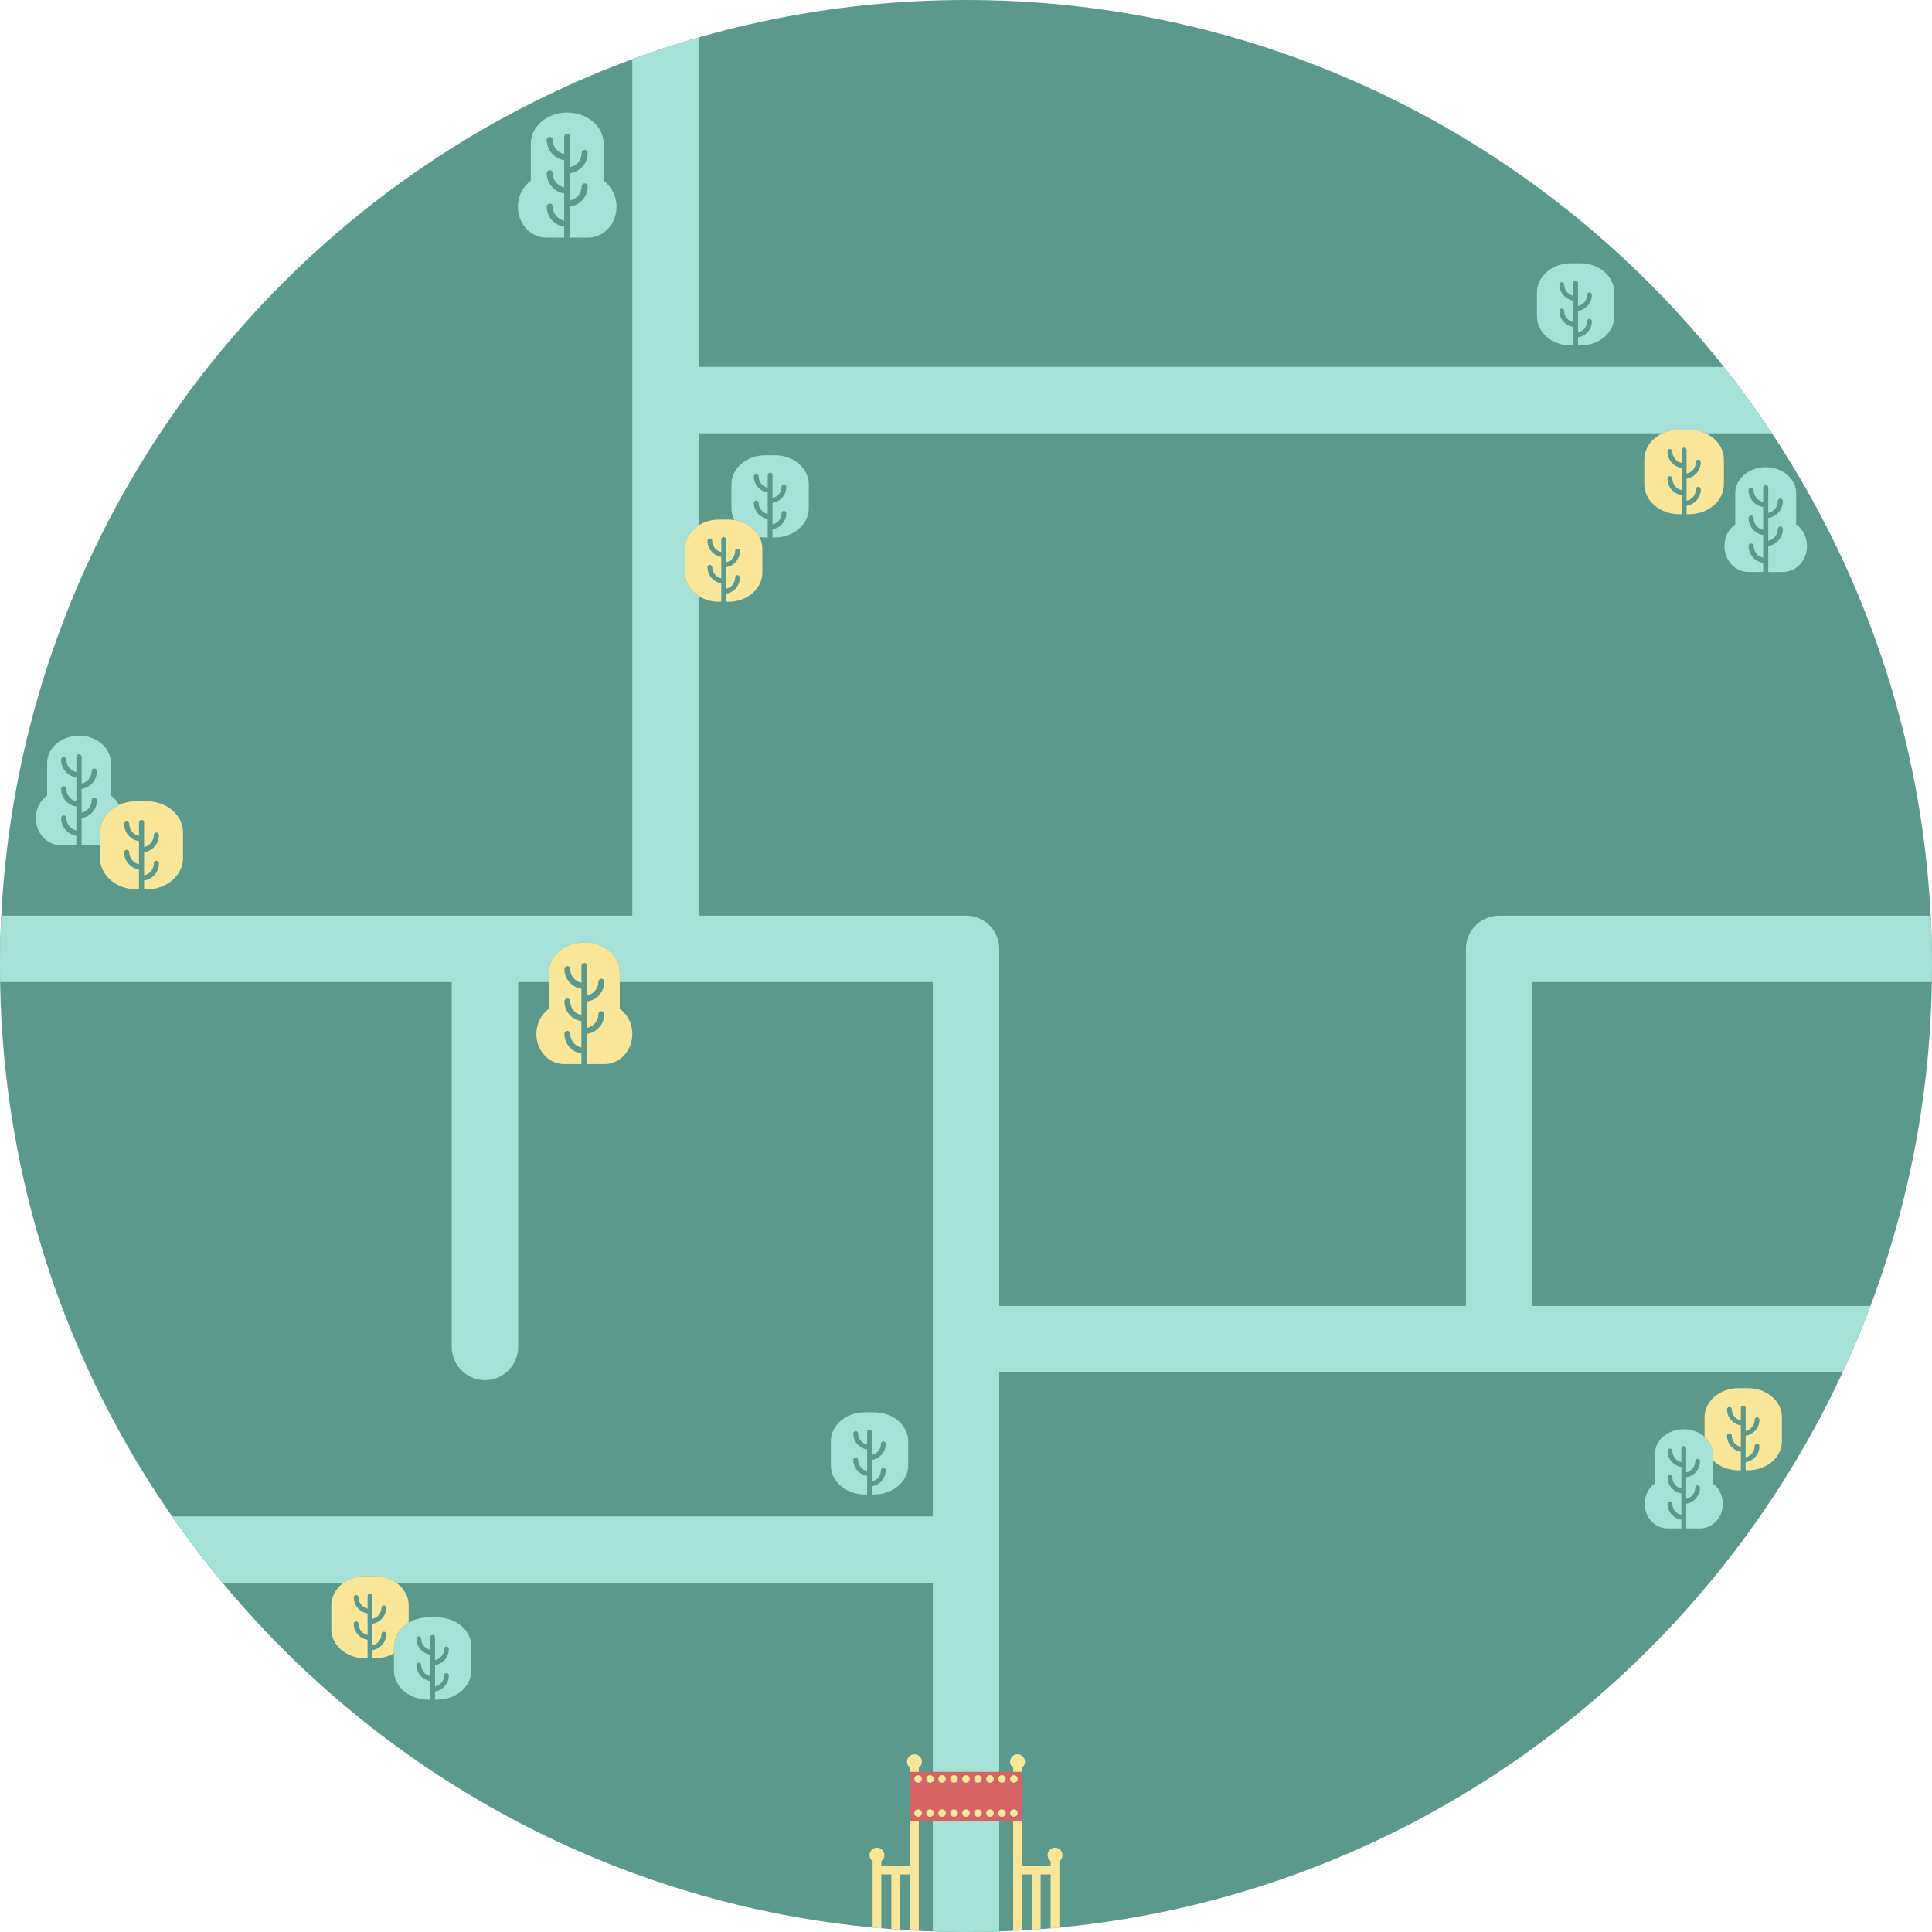
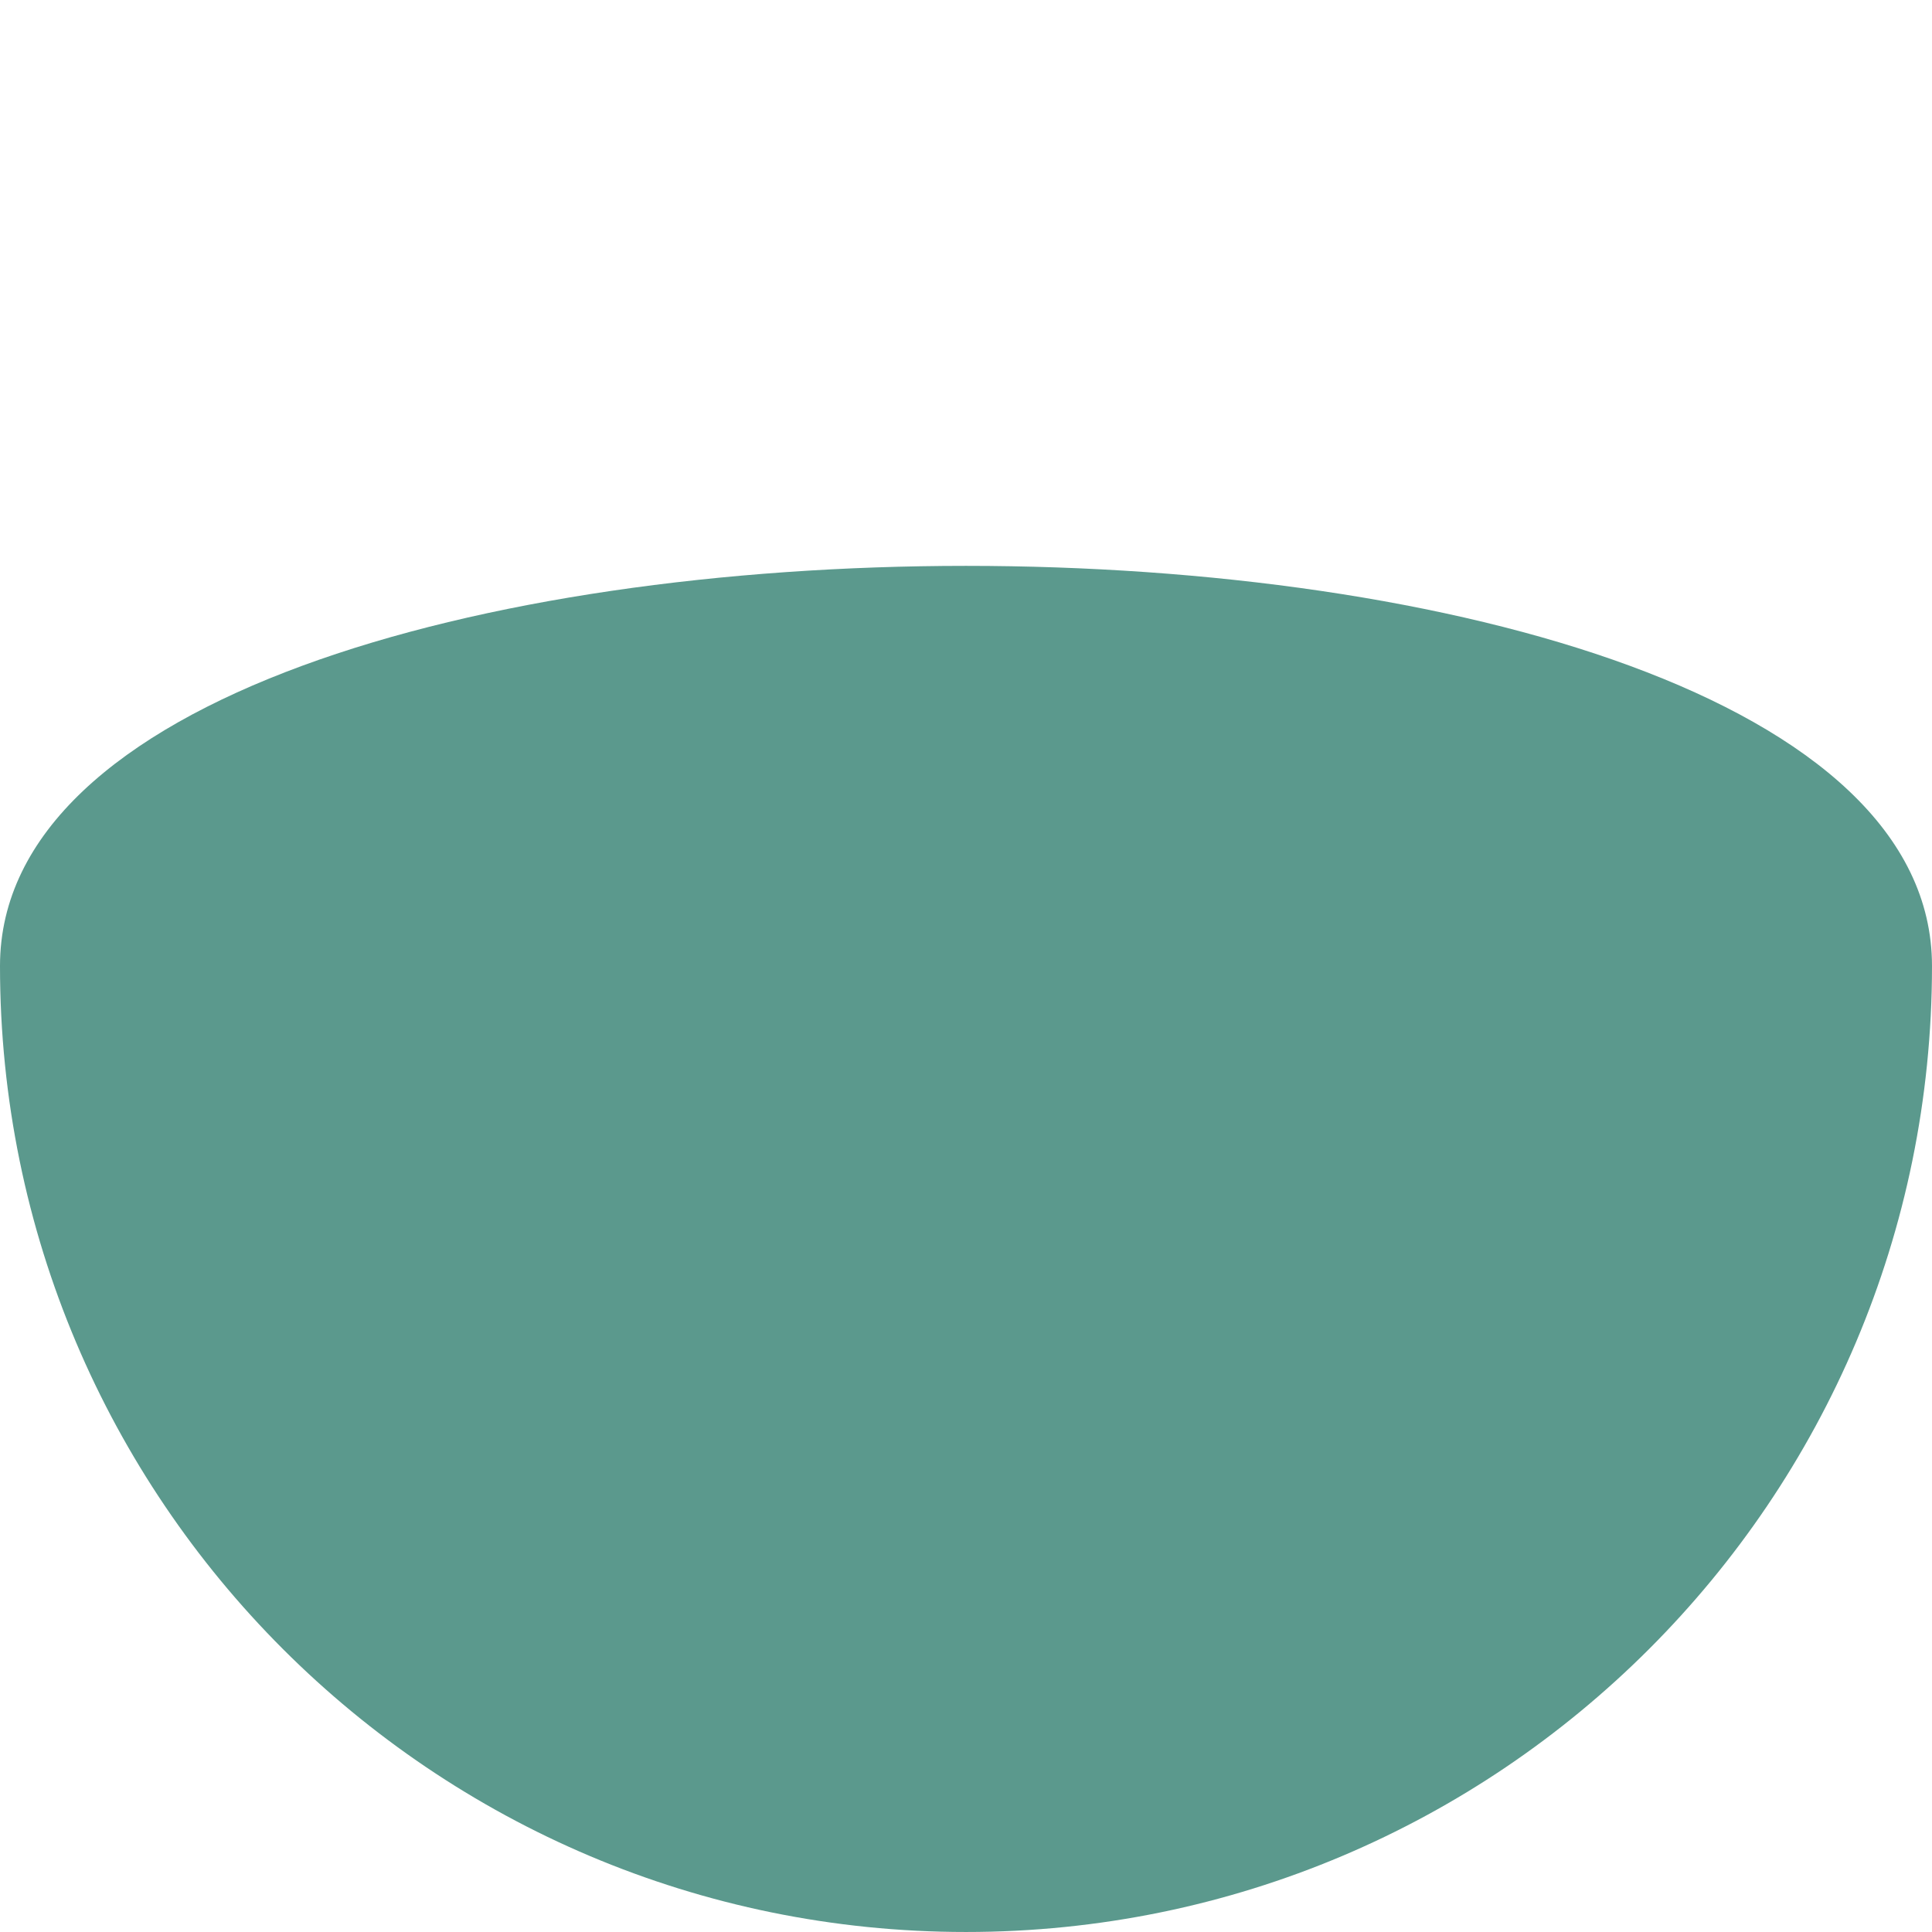
<svg xmlns="http://www.w3.org/2000/svg" height="828.8" preserveAspectRatio="xMidYMid meet" version="1.0" viewBox="0.0 0.0 828.8 828.8" width="828.8" zoomAndPan="magnify">
  <g id="change1_1">
-     <path d="M828.797,414.398c0,228.866-185.532,414.398-414.398,414.398S0,643.264,0,414.398S185.532,0,414.398,0 S828.797,185.532,828.797,414.398z" fill="#5b998d" />
+     <path d="M828.797,414.398c0,228.866-185.532,414.398-414.398,414.398S0,643.264,0,414.398S828.797,185.532,828.797,414.398z" fill="#5b998d" />
  </g>
  <g id="change2_1">
-     <path d="M434.635,760.084h-5.982h-28.509h-5.982h-3.746v21.111h3.746h5.982h28.509h5.982h3.746v-21.111H434.635z M393.851,779.438c-0.893,0-1.617-0.724-1.617-1.617s0.724-1.617,1.617-1.617s1.617,0.724,1.617,1.617 S394.745,779.438,393.851,779.438z M393.851,764.766c-0.893,0-1.617-0.724-1.617-1.617s0.724-1.617,1.617-1.617 s1.617,0.724,1.617,1.617S394.745,764.766,393.851,764.766z M398.988,779.438c-0.893,0-1.617-0.724-1.617-1.617 s0.724-1.617,1.617-1.617c0.893,0,1.617,0.724,1.617,1.617S399.881,779.438,398.988,779.438z M398.988,764.766 c-0.893,0-1.617-0.724-1.617-1.617s0.724-1.617,1.617-1.617c0.893,0,1.617,0.724,1.617,1.617S399.881,764.766,398.988,764.766z M404.125,779.438c-0.893,0-1.617-0.724-1.617-1.617s0.724-1.617,1.617-1.617c0.893,0,1.617,0.724,1.617,1.617 S405.018,779.438,404.125,779.438z M404.125,764.766c-0.893,0-1.617-0.724-1.617-1.617s0.724-1.617,1.617-1.617 c0.893,0,1.617,0.724,1.617,1.617S405.018,764.766,404.125,764.766z M409.262,779.438c-0.893,0-1.617-0.724-1.617-1.617 s0.724-1.617,1.617-1.617s1.617,0.724,1.617,1.617S410.155,779.438,409.262,779.438z M409.262,764.766 c-0.893,0-1.617-0.724-1.617-1.617s0.724-1.617,1.617-1.617s1.617,0.724,1.617,1.617S410.155,764.766,409.262,764.766z M414.398,779.438c-0.893,0-1.617-0.724-1.617-1.617s0.724-1.617,1.617-1.617s1.617,0.724,1.617,1.617 S415.292,779.438,414.398,779.438z M414.398,764.766c-0.893,0-1.617-0.724-1.617-1.617s0.724-1.617,1.617-1.617 s1.617,0.724,1.617,1.617S415.292,764.766,414.398,764.766z M419.535,779.438c-0.893,0-1.617-0.724-1.617-1.617 s0.724-1.617,1.617-1.617c0.893,0,1.617,0.724,1.617,1.617S420.428,779.438,419.535,779.438z M419.535,764.766 c-0.893,0-1.617-0.724-1.617-1.617s0.724-1.617,1.617-1.617c0.893,0,1.617,0.724,1.617,1.617S420.428,764.766,419.535,764.766z M424.672,779.438c-0.893,0-1.617-0.724-1.617-1.617s0.724-1.617,1.617-1.617c0.893,0,1.617,0.724,1.617,1.617 S425.565,779.438,424.672,779.438z M424.672,764.766c-0.893,0-1.617-0.724-1.617-1.617s0.724-1.617,1.617-1.617 c0.893,0,1.617,0.724,1.617,1.617S425.565,764.766,424.672,764.766z M429.808,779.438c-0.893,0-1.617-0.724-1.617-1.617 s0.724-1.617,1.617-1.617c0.893,0,1.617,0.724,1.617,1.617S430.702,779.438,429.808,779.438z M429.808,764.766 c-0.893,0-1.617-0.724-1.617-1.617s0.724-1.617,1.617-1.617c0.893,0,1.617,0.724,1.617,1.617S430.702,764.766,429.808,764.766z M434.945,779.438c-0.893,0-1.617-0.724-1.617-1.617s0.724-1.617,1.617-1.617s1.617,0.724,1.617,1.617 S435.838,779.438,434.945,779.438z M434.945,764.766c-0.893,0-1.617-0.724-1.617-1.617s0.724-1.617,1.617-1.617 s1.617,0.724,1.617,1.617S435.838,764.766,434.945,764.766z" fill="#d66364" />
-   </g>
+     </g>
  <g id="change3_1">
-     <path d="M828.738,421.306l-171.362,0l0,138.945l145.023,0c-3.641,9.68-7.633,19.189-11.962,28.509l-361.784,0v171.323 h-28.509v-81.038l-230.081,0c-2.525-1.804-5.772-2.892-9.317-2.892h-4.06c-3.545,0-6.792,1.088-9.317,2.892H95.502 c-7.624-9.177-14.861-18.688-21.683-28.509l326.324,0V421.306l-134.286,0v-4.122c0-7.133-6.801-12.916-15.19-12.916 s-15.19,5.783-15.19,12.916v4.122h-13.177v156.479c0,7.873-6.382,14.254-14.254,14.254c-7.872,0-14.254-6.382-14.254-14.254V421.306 l-193.734,0C0.021,419.008,0,416.706,0,414.398c0-7.245,0.187-14.447,0.554-21.601l270.691,0V25.393 c9.349-3.442,18.857-6.555,28.509-9.328v141.351c0.31-0.02,0.622-0.034,0.937-0.034h438.792 c7.279,9.195,14.177,18.706,20.669,28.509H731.73c-2.132-1-4.578-1.57-7.179-1.57h-4.176c-2.602,0-5.047,0.57-7.179,1.57H300.691 c-0.315,0-0.627-0.014-0.937-0.034v39.5c-3.576,2.275-5.904,5.909-5.904,10.019v10.295c0,4.11,2.328,7.745,5.904,10.019v137.108 h114.644c7.872,0,14.254,6.382,14.254,14.254v0c0,0.027-0.002,0.053-0.002,0.08c0,0.027,0.002,0.053,0.002,0.08v153.04l200.214,0 l0-153.2v0v0c0-7.872,6.382-14.254,14.254-14.254c0.002,0,0.004,0,0.005,0l185.116,0c0.367,7.154,0.554,14.355,0.554,21.601 C828.797,416.706,828.776,419.008,828.738,421.306z M400.144,828.554c4.732,0.16,9.483,0.242,14.254,0.242s9.522-0.082,14.254-0.242 v-47.359h-28.509V828.554z M739.081,645.131L739.081,645.131c0,5.809-4.342,10.519-9.697,10.519h-7.061h-7.061 c-5.356,0-9.697-4.709-9.697-10.519v0c0-3.682,1.747-6.917,4.387-8.796v-12.689c0-5.809,5.539-10.519,12.371-10.519 c3.503,0,6.659,1.243,8.909,3.232c2.139,1.891,3.461,4.455,3.461,7.286v2.697v9.992 C737.334,638.214,739.081,641.449,739.081,645.131z M723.35,642.99v-9.239c3.351-0.499,5.933-3.388,5.933-6.875 c0-0.568-0.46-1.028-1.028-1.028c-0.567,0-1.028,0.46-1.028,1.028c0,2.352-1.665,4.32-3.877,4.794v-10.322 c0-0.568-0.46-1.028-1.028-1.028c-0.567,0-1.028,0.46-1.028,1.028v5.883c-2.212-0.474-3.876-2.443-3.876-4.794 c0-0.568-0.46-1.028-1.028-1.028c-0.567,0-1.028,0.46-1.028,1.028c0,3.488,2.581,6.376,5.932,6.875v9.239 c-2.212-0.474-3.876-2.443-3.876-4.794c0-0.568-0.46-1.028-1.028-1.028c-0.567,0-1.028,0.46-1.028,1.028 c0,3.488,2.581,6.376,5.932,6.875v9.239c-2.212-0.474-3.876-2.443-3.876-4.794c0-0.568-0.46-1.028-1.028-1.028 c-0.567,0-1.028,0.46-1.028,1.028c0,3.488,2.581,6.376,5.932,6.875v3.697h2.056v-10.579c3.351-0.499,5.933-3.388,5.933-6.875 c0-0.568-0.46-1.028-1.028-1.028c-0.567,0-1.028,0.46-1.028,1.028C727.227,640.547,725.563,642.516,723.35,642.99z M374.043,637.585 v3.521h1.002c8.043,0,14.563-5.589,14.563-12.483v-10.295c0-6.894-6.52-12.483-14.563-12.483h-4.06 c-8.043,0-14.563,5.589-14.563,12.483v10.295c0,6.894,6.52,12.483,14.563,12.483h1.002v-7.96c-3.351-0.499-5.933-3.388-5.933-6.875 c0-0.568,0.46-1.028,1.028-1.028s1.028,0.46,1.028,1.028c0,2.352,1.665,4.32,3.877,4.794v-9.239 c-3.351-0.499-5.933-3.388-5.933-6.875c0-0.568,0.46-1.028,1.028-1.028s1.028,0.46,1.028,1.028c0,2.352,1.665,4.32,3.877,4.794 v-5.409c0-0.568,0.46-1.028,1.028-1.028s1.028,0.46,1.028,1.028v9.848c2.212-0.474,3.876-2.443,3.876-4.794 c0-0.568,0.46-1.028,1.028-1.028c0.567,0,1.028,0.46,1.028,1.028c0,3.488-2.581,6.376-5.932,6.875v9.239 c2.212-0.474,3.876-2.443,3.876-4.794c0-0.568,0.46-1.028,1.028-1.028c0.567,0,1.028,0.46,1.028,1.028 C379.975,634.197,377.394,637.085,374.043,637.585z M187.629,693.855h-4.06c-3.069,0-5.912,0.818-8.26,2.207 c-3.806,2.252-6.303,6.012-6.303,10.276v2.87v7.425c0,6.894,6.52,12.483,14.563,12.483h1.002v-7.96 c-3.351-0.499-5.932-3.388-5.932-6.875c0-0.568,0.46-1.028,1.028-1.028s1.028,0.46,1.028,1.028c0,2.352,1.664,4.32,3.877,4.794 v-9.239c-3.351-0.499-5.932-3.388-5.932-6.875c0-0.568,0.46-1.028,1.028-1.028s1.028,0.46,1.028,1.028 c0,2.352,1.664,4.32,3.877,4.794v-5.409c0-0.568,0.46-1.028,1.028-1.028c0.567,0,1.028,0.46,1.028,1.028v9.848 c2.212-0.474,3.876-2.443,3.876-4.794c0-0.568,0.46-1.028,1.028-1.028c0.567,0,1.028,0.46,1.028,1.028 c0,3.488-2.581,6.376-5.932,6.875v9.239c2.212-0.474,3.876-2.443,3.876-4.794c0-0.568,0.46-1.028,1.028-1.028 c0.567,0,1.028,0.46,1.028,1.028c0,3.488-2.581,6.376-5.932,6.875v3.521h1.002c8.043,0,14.563-5.589,14.563-12.483v-10.295 C202.192,699.443,195.672,693.855,187.629,693.855z M26.093,362.612h6.668v-4.087c-3.703-0.552-6.556-3.744-6.556-7.599 c0-0.628,0.509-1.136,1.136-1.136c0.627,0,1.136,0.508,1.136,1.136c0,2.599,1.84,4.775,4.284,5.299v-10.212 c-3.703-0.552-6.556-3.744-6.556-7.599c0-0.628,0.509-1.136,1.136-1.136c0.627,0,1.136,0.508,1.136,1.136 c0,2.599,1.84,4.775,4.284,5.299v-10.212c-3.703-0.552-6.556-3.744-6.556-7.599c0-0.628,0.509-1.136,1.136-1.136 c0.627,0,1.136,0.508,1.136,1.136c0,2.599,1.84,4.775,4.284,5.299v-6.502c0-0.628,0.509-1.136,1.136-1.136 c0.627,0,1.136,0.508,1.136,1.136v11.409c2.445-0.524,4.285-2.7,4.285-5.299c0-0.628,0.509-1.136,1.136-1.136 c0.627,0,1.136,0.508,1.136,1.136c0,3.855-2.853,7.047-6.557,7.599v10.212c2.445-0.524,4.285-2.7,4.285-5.299 c0-0.628,0.509-1.136,1.136-1.136c0.627,0,1.136,0.508,1.136,1.136c0,3.855-2.853,7.047-6.557,7.599v11.692h6.668 c0.412,0,0.817-0.031,1.217-0.08v-5.441c0-5.073,3.292-9.486,8.145-11.758c-0.846-1.642-2.047-3.04-3.493-4.069v-14.025 c0-6.421-6.122-11.626-13.673-11.626h0c-7.551,0-13.673,5.205-13.673,11.626v14.025c-2.919,2.077-4.849,5.653-4.849,9.722v0 C15.375,357.407,20.174,362.612,26.093,362.612z M234.415,101.959h7.616v-4.668c-4.23-0.63-7.488-4.277-7.488-8.679 c0-0.717,0.581-1.297,1.297-1.297s1.297,0.581,1.297,1.297c0,2.969,2.101,5.454,4.893,6.052V83.001 c-4.23-0.63-7.488-4.277-7.488-8.679c0-0.717,0.581-1.297,1.297-1.297s1.297,0.581,1.297,1.297c0,2.969,2.101,5.454,4.893,6.052 V68.71c-4.23-0.63-7.488-4.277-7.488-8.679c0-0.717,0.581-1.297,1.297-1.297s1.297,0.581,1.297,1.297 c0,2.969,2.101,5.454,4.893,6.052v-7.427c0-0.717,0.581-1.297,1.297-1.297c0.716,0,1.297,0.581,1.297,1.297v13.031 c2.793-0.598,4.894-3.083,4.894-6.052c0-0.717,0.581-1.297,1.297-1.297c0.716,0,1.297,0.581,1.297,1.297 c0,4.403-3.259,8.049-7.489,8.679v11.663c2.793-0.598,4.894-3.083,4.894-6.052c0-0.717,0.581-1.297,1.297-1.297 c0.716,0,1.297,0.581,1.297,1.297c0,4.403-3.259,8.049-7.489,8.68v13.354h7.616c6.761,0,12.242-5.945,12.242-13.279v0 c0-4.648-2.205-8.732-5.539-11.104V61.558c0-7.334-6.992-13.279-15.617-13.279h0c-8.625,0-15.617,5.945-15.617,13.279v16.018 c-3.333,2.372-5.539,6.456-5.539,11.104v0C222.173,96.014,227.654,101.959,234.415,101.959z M757.467,200.421 c7.221,0,13.075,4.977,13.075,11.117v13.411c2.791,1.986,4.637,5.405,4.637,9.297v0c0,6.14-4.589,11.117-10.249,11.117h-7.463h0 h-7.463c-5.66,0-10.249-4.977-10.249-11.117v0c0-3.891,1.846-7.31,4.637-9.297v-13.411 C744.392,205.399,750.246,200.421,757.467,200.421L757.467,200.421z M757.467,208.023c-0.6,0-1.086,0.486-1.086,1.086v6.218 c-2.338-0.501-4.097-2.582-4.097-5.067c0-0.6-0.487-1.086-1.086-1.086s-1.086,0.486-1.086,1.086c0,3.686,2.728,6.739,6.269,7.267 v9.765c-2.338-0.501-4.097-2.581-4.097-5.067c0-0.6-0.487-1.086-1.086-1.086s-1.086,0.486-1.086,1.086 c0,3.686,2.728,6.739,6.269,7.267v9.765c-2.338-0.501-4.097-2.582-4.097-5.067c0-0.6-0.487-1.086-1.086-1.086 s-1.086,0.486-1.086,1.086c0,3.686,2.728,6.739,6.269,7.267v3.908h2.173v-11.181c3.542-0.528,6.27-3.581,6.27-7.267 c0-0.6-0.487-1.086-1.086-1.086s-1.086,0.486-1.086,1.086c0,2.486-1.759,4.566-4.098,5.067v-9.765 c3.542-0.528,6.27-3.581,6.27-7.267c0-0.6-0.487-1.086-1.086-1.086s-1.086,0.486-1.086,1.086c0,2.485-1.759,4.566-4.098,5.067 v-10.91C758.553,208.509,758.067,208.023,757.467,208.023z M673.887,148.215h1.002v-7.96c-3.351-0.499-5.932-3.388-5.932-6.875 c0-0.568,0.46-1.028,1.028-1.028s1.028,0.46,1.028,1.028c0,2.352,1.665,4.32,3.877,4.794v-9.239 c-3.351-0.499-5.932-3.388-5.932-6.875c0-0.568,0.46-1.028,1.028-1.028s1.028,0.46,1.028,1.028c0,2.352,1.665,4.32,3.877,4.794 v-5.409c0-0.568,0.46-1.028,1.028-1.028s1.028,0.46,1.028,1.028v9.848c2.212-0.474,3.876-2.443,3.876-4.794 c0-0.568,0.46-1.028,1.028-1.028c0.567,0,1.028,0.46,1.028,1.028c0,3.488-2.581,6.376-5.932,6.875v9.239 c2.212-0.474,3.876-2.443,3.876-4.794c0-0.568,0.46-1.028,1.028-1.028c0.567,0,1.028,0.46,1.028,1.028 c0,3.488-2.581,6.376-5.932,6.875v3.521h1.002c8.043,0,14.563-5.589,14.563-12.483v-10.295c0-6.894-6.52-12.483-14.563-12.483h-4.06 c-8.043,0-14.563,5.589-14.563,12.483v10.295C659.324,142.627,665.844,148.215,673.887,148.215z M331.395,227.042v3.521h1.002 c8.043,0,14.563-5.589,14.563-12.483v-10.295c0-6.894-6.52-12.483-14.563-12.483h-4.06c-8.043,0-14.563,5.589-14.563,12.483v10.295 c0,1.784,0.444,3.478,1.231,5.013c4.852,0.73,8.874,3.51,10.801,7.269c0.824,0.124,1.666,0.201,2.531,0.201h1.002v-7.96 c-3.351-0.499-5.933-3.388-5.933-6.875c0-0.568,0.46-1.028,1.028-1.028c0.567,0,1.028,0.46,1.028,1.028 c0,2.352,1.664,4.32,3.877,4.794v-9.239c-3.351-0.499-5.933-3.388-5.933-6.875c0-0.568,0.46-1.028,1.028-1.028 c0.567,0,1.028,0.46,1.028,1.028c0,2.352,1.664,4.32,3.877,4.794v-5.409c0-0.568,0.46-1.028,1.028-1.028 c0.567,0,1.028,0.46,1.028,1.028v9.848c2.212-0.474,3.876-2.443,3.876-4.794c0-0.568,0.46-1.028,1.028-1.028s1.028,0.46,1.028,1.028 c0,3.488-2.581,6.376-5.932,6.875v9.239c2.212-0.474,3.876-2.443,3.876-4.794c0-0.568,0.46-1.028,1.028-1.028 s1.028,0.46,1.028,1.028C337.327,223.654,334.745,226.543,331.395,227.042z" fill="#a6e1d8" />
-   </g>
+     </g>
  <g id="change4_1">
-     <path d="M455.781,795.825c0,1.064-0.522,2.003-1.321,2.584v1.967v3.746v22.761c-1.247,0.12-2.495,0.235-3.746,0.343 v-23.105h-4.294v23.454c-1.247,0.095-2.495,0.186-3.746,0.27v-23.724h-4.294v23.991c-1.247,0.071-2.496,0.137-3.746,0.197v-24.188 v-3.746v-19.18h3.746v19.18h4.294h3.746h4.294v-1.967c-0.799-0.581-1.321-1.52-1.321-2.584c0-1.764,1.43-3.194,3.194-3.194 S455.781,794.061,455.781,795.825z M434.635,758.342v1.741h3.746v-1.741c0.799-0.581,1.321-1.52,1.321-2.583 c0-1.764-1.43-3.194-3.194-3.194s-3.194,1.43-3.194,3.194C433.314,756.822,433.835,757.762,434.635,758.342z M392.289,752.565 c-1.764,0-3.194,1.43-3.194,3.194c0,1.064,0.522,2.003,1.321,2.583v1.741h3.746v-1.741c0.799-0.581,1.321-1.52,1.321-2.583 C395.483,753.995,394.053,752.565,392.289,752.565z M390.416,800.376h-4.294h-3.746h-4.294v-1.967 c0.799-0.581,1.321-1.52,1.321-2.584c0-1.764-1.43-3.194-3.194-3.194c-1.764,0-3.194,1.43-3.194,3.194 c0,1.064,0.522,2.003,1.321,2.584v1.967v3.746v22.762c1.247,0.12,2.495,0.233,3.746,0.342v-23.104h4.294v23.456 c1.247,0.095,2.496,0.184,3.746,0.268v-23.724h4.294v23.992c1.247,0.071,2.496,0.135,3.746,0.195v-24.188v-3.746v-19.18h-3.746 V800.376z M393.851,761.531c-0.893,0-1.617,0.724-1.617,1.617s0.724,1.617,1.617,1.617s1.617-0.724,1.617-1.617 S394.745,761.531,393.851,761.531z M398.988,761.531c-0.893,0-1.617,0.724-1.617,1.617s0.724,1.617,1.617,1.617 c0.893,0,1.617-0.724,1.617-1.617S399.881,761.531,398.988,761.531z M404.125,761.531c-0.893,0-1.617,0.724-1.617,1.617 s0.724,1.617,1.617,1.617c0.893,0,1.617-0.724,1.617-1.617S405.018,761.531,404.125,761.531z M409.262,761.531 c-0.893,0-1.617,0.724-1.617,1.617s0.724,1.617,1.617,1.617s1.617-0.724,1.617-1.617S410.155,761.531,409.262,761.531z M414.398,761.531c-0.893,0-1.617,0.724-1.617,1.617s0.724,1.617,1.617,1.617s1.617-0.724,1.617-1.617 S415.292,761.531,414.398,761.531z M419.535,761.531c-0.893,0-1.617,0.724-1.617,1.617s0.724,1.617,1.617,1.617 c0.893,0,1.617-0.724,1.617-1.617S420.428,761.531,419.535,761.531z M424.672,761.531c-0.893,0-1.617,0.724-1.617,1.617 s0.724,1.617,1.617,1.617c0.893,0,1.617-0.724,1.617-1.617S425.565,761.531,424.672,761.531z M429.808,761.531 c-0.893,0-1.617,0.724-1.617,1.617s0.724,1.617,1.617,1.617c0.893,0,1.617-0.724,1.617-1.617S430.702,761.531,429.808,761.531z M433.328,763.148c0,0.893,0.724,1.617,1.617,1.617s1.617-0.724,1.617-1.617s-0.724-1.617-1.617-1.617 S433.328,762.255,433.328,763.148z M393.851,776.204c-0.893,0-1.617,0.724-1.617,1.617s0.724,1.617,1.617,1.617 s1.617-0.724,1.617-1.617S394.745,776.204,393.851,776.204z M398.988,776.204c-0.893,0-1.617,0.724-1.617,1.617 s0.724,1.617,1.617,1.617c0.893,0,1.617-0.724,1.617-1.617S399.881,776.204,398.988,776.204z M404.125,776.204 c-0.893,0-1.617,0.724-1.617,1.617s0.724,1.617,1.617,1.617c0.893,0,1.617-0.724,1.617-1.617S405.018,776.204,404.125,776.204z M409.262,776.204c-0.893,0-1.617,0.724-1.617,1.617s0.724,1.617,1.617,1.617s1.617-0.724,1.617-1.617 S410.155,776.204,409.262,776.204z M414.398,776.204c-0.893,0-1.617,0.724-1.617,1.617s0.724,1.617,1.617,1.617 s1.617-0.724,1.617-1.617S415.292,776.204,414.398,776.204z M419.535,776.204c-0.893,0-1.617,0.724-1.617,1.617 s0.724,1.617,1.617,1.617c0.893,0,1.617-0.724,1.617-1.617S420.428,776.204,419.535,776.204z M424.672,776.204 c-0.893,0-1.617,0.724-1.617,1.617s0.724,1.617,1.617,1.617c0.893,0,1.617-0.724,1.617-1.617S425.565,776.204,424.672,776.204z M429.808,776.204c-0.893,0-1.617,0.724-1.617,1.617s0.724,1.617,1.617,1.617c0.893,0,1.617-0.724,1.617-1.617 S430.702,776.204,429.808,776.204z M436.563,777.821c0-0.893-0.724-1.617-1.617-1.617s-1.617,0.724-1.617,1.617 s0.724,1.617,1.617,1.617S436.563,778.714,436.563,777.821z M749.855,595.497h-4.06c-8.043,0-14.563,5.589-14.563,12.483v8.38 c2.139,1.891,3.461,4.455,3.461,7.286v2.697c2.671,2.698,6.65,4.414,11.102,4.414h1.002v-7.96c-3.351-0.499-5.932-3.388-5.932-6.875 c0-0.568,0.46-1.028,1.028-1.028s1.028,0.46,1.028,1.028c0,2.352,1.664,4.32,3.877,4.794v-9.239 c-3.351-0.499-5.932-3.388-5.932-6.875c0-0.568,0.46-1.028,1.028-1.028s1.028,0.46,1.028,1.028c0,2.352,1.664,4.32,3.877,4.794 v-5.409c0-0.568,0.46-1.028,1.028-1.028c0.567,0,1.028,0.46,1.028,1.028v9.848c2.212-0.474,3.876-2.443,3.876-4.794 c0-0.568,0.46-1.028,1.028-1.028c0.567,0,1.028,0.46,1.028,1.028c0,3.488-2.581,6.376-5.932,6.875v9.239 c2.212-0.474,3.876-2.443,3.876-4.794c0-0.568,0.46-1.028,1.028-1.028c0.567,0,1.028,0.46,1.028,1.028 c0,3.488-2.581,6.376-5.932,6.875v3.521h1.002c8.043,0,14.563-5.589,14.563-12.483V607.98 C764.418,601.086,757.898,595.497,749.855,595.497z M265.858,432.765v-11.459v-4.122c0-7.133-6.801-12.916-15.19-12.916 s-15.19,5.783-15.19,12.916v4.122v11.459c-3.242,2.308-5.387,6.28-5.387,10.801v0c0,7.133,5.331,12.916,11.907,12.916h7.408v-4.54 c-4.114-0.613-7.284-4.16-7.284-8.442c0-0.697,0.565-1.262,1.262-1.262c0.697,0,1.262,0.565,1.262,1.262 c0,2.888,2.044,5.305,4.76,5.887v-11.345c-4.114-0.613-7.284-4.16-7.284-8.442c0-0.697,0.565-1.262,1.262-1.262 c0.697,0,1.262,0.565,1.262,1.262c0,2.888,2.044,5.305,4.76,5.887v-11.345c-4.114-0.613-7.284-4.16-7.284-8.442 c0-0.697,0.565-1.262,1.262-1.262c0.697,0,1.262,0.565,1.262,1.262c0,2.888,2.044,5.305,4.76,5.887v-7.224 c0-0.697,0.565-1.262,1.262-1.262c0.697,0,1.262,0.565,1.262,1.262v12.675c2.717-0.582,4.761-2.999,4.761-5.887 c0-0.697,0.565-1.262,1.262-1.262c0.697,0,1.262,0.565,1.262,1.262c0,4.283-3.17,7.829-7.285,8.442v11.345 c2.717-0.582,4.761-2.999,4.761-5.887c0-0.697,0.565-1.262,1.262-1.262c0.697,0,1.262,0.565,1.262,1.262 c0,4.283-3.17,7.829-7.285,8.442v12.99h7.408c6.576,0,11.907-5.783,11.907-12.916v0 C271.246,439.045,269.101,435.073,265.858,432.765z M170.063,679.046c-2.525-1.804-5.772-2.892-9.317-2.892h-4.06 c-3.545,0-6.792,1.088-9.317,2.892c-3.205,2.29-5.246,5.735-5.246,9.591v10.295c0,6.894,6.52,12.483,14.563,12.483h1.002v-7.96 c-3.351-0.499-5.932-3.388-5.932-6.875c0-0.568,0.46-1.028,1.028-1.028s1.028,0.46,1.028,1.028c0,2.352,1.664,4.32,3.877,4.794 v-9.239c-3.351-0.499-5.932-3.388-5.932-6.875c0-0.568,0.46-1.028,1.028-1.028s1.028,0.46,1.028,1.028 c0,2.352,1.664,4.32,3.877,4.794v-5.409c0-0.568,0.46-1.028,1.028-1.028c0.567,0,1.028,0.46,1.028,1.028v9.848 c2.212-0.474,3.876-2.443,3.876-4.794c0-0.568,0.46-1.028,1.028-1.028c0.567,0,1.028,0.46,1.028,1.028 c0,3.488-2.581,6.376-5.932,6.875v9.239c2.212-0.474,3.876-2.443,3.876-4.794c0-0.568,0.46-1.028,1.028-1.028 c0.567,0,1.028,0.46,1.028,1.028c0,3.488-2.581,6.376-5.932,6.875v3.521h1.002c3.069,0,5.912-0.818,8.26-2.207v-2.87 c0-4.264,2.498-8.024,6.303-10.276v-7.425C175.309,684.781,173.267,681.336,170.063,679.046z M62.894,343.701h-4.355 c-2.709,0-5.255,0.592-7.476,1.632c-4.852,2.272-8.145,6.685-8.145,11.758v5.441v5.601c0,7.395,6.994,13.389,15.621,13.389h1.075 v-8.538c-3.595-0.536-6.363-3.634-6.363-7.375c0-0.609,0.494-1.102,1.102-1.102c0.609,0,1.102,0.493,1.102,1.102 c0,2.522,1.785,4.634,4.159,5.142v-9.91c-3.595-0.536-6.363-3.634-6.363-7.375c0-0.609,0.494-1.102,1.102-1.102 c0.609,0,1.102,0.493,1.102,1.102c0,2.523,1.785,4.634,4.159,5.142v-5.802c0-0.609,0.494-1.102,1.102-1.102 c0.609,0,1.102,0.493,1.102,1.102v10.563c2.373-0.508,4.158-2.62,4.158-5.142c0-0.609,0.494-1.102,1.102-1.102 s1.102,0.493,1.102,1.102c0,3.741-2.769,6.839-6.363,7.375v9.91c2.373-0.508,4.158-2.62,4.158-5.142 c0-0.609,0.494-1.102,1.102-1.102s1.102,0.493,1.102,1.102c0,3.741-2.769,6.839-6.363,7.375v3.776h1.075 c8.627,0,15.621-5.995,15.621-13.389V357.09C78.515,349.696,71.521,343.701,62.894,343.701z M739.531,207.75v-10.59 c0-4.861-3.153-9.09-7.801-11.27c-2.132-1-4.578-1.57-7.179-1.57h-4.176c-2.602,0-5.047,0.57-7.179,1.57 c-4.648,2.18-7.801,6.409-7.801,11.27v10.59c0,7.091,6.707,12.84,14.98,12.84h1.031v-8.188c-3.447-0.514-6.102-3.485-6.102-7.072 c0-0.584,0.474-1.057,1.057-1.057s1.057,0.473,1.057,1.057c0,2.419,1.712,4.444,3.988,4.931v-9.504 c-3.447-0.514-6.102-3.485-6.102-7.072c0-0.584,0.474-1.057,1.057-1.057s1.057,0.473,1.057,1.057c0,2.419,1.712,4.444,3.988,4.931 v-5.564c0-0.584,0.474-1.057,1.057-1.057s1.057,0.473,1.057,1.057v10.13c2.275-0.487,3.987-2.513,3.987-4.931 c0-0.584,0.474-1.057,1.057-1.057s1.057,0.473,1.057,1.057c0,3.588-2.655,6.559-6.102,7.072v9.504 c2.275-0.487,3.987-2.512,3.987-4.931c0-0.584,0.474-1.057,1.057-1.057s1.057,0.473,1.057,1.057c0,3.588-2.655,6.559-6.102,7.072 v3.621h1.031C732.824,220.59,739.531,214.841,739.531,207.75z M315.005,223.093c-0.824-0.124-1.666-0.201-2.531-0.201h-4.06 c-3.248,0-6.237,0.923-8.659,2.463c-3.576,2.275-5.904,5.909-5.904,10.019v10.295c0,4.11,2.328,7.745,5.904,10.019 c2.422,1.541,5.411,2.463,8.659,2.463h1.002v-7.96c-3.351-0.499-5.932-3.388-5.932-6.875c0-0.568,0.46-1.028,1.028-1.028 s1.028,0.46,1.028,1.028c0,2.352,1.665,4.32,3.877,4.794v-9.239c-3.351-0.499-5.932-3.388-5.932-6.875 c0-0.568,0.46-1.028,1.028-1.028s1.028,0.46,1.028,1.028c0,2.352,1.665,4.32,3.877,4.794v-5.409c0-0.568,0.46-1.028,1.028-1.028 c0.567,0,1.028,0.46,1.028,1.028v9.848c2.212-0.474,3.876-2.443,3.876-4.794c0-0.568,0.46-1.028,1.028-1.028 c0.567,0,1.028,0.46,1.028,1.028c0,3.488-2.581,6.376-5.932,6.875v9.239c2.212-0.474,3.876-2.443,3.876-4.794 c0-0.568,0.46-1.028,1.028-1.028c0.567,0,1.028,0.46,1.028,1.028c0,3.488-2.581,6.376-5.932,6.875v3.521h1.002 c8.043,0,14.563-5.589,14.563-12.483v-10.295c0-1.784-0.444-3.478-1.231-5.013C323.879,226.604,319.857,223.824,315.005,223.093z" fill="#f9e698" />
-   </g>
+     </g>
</svg>